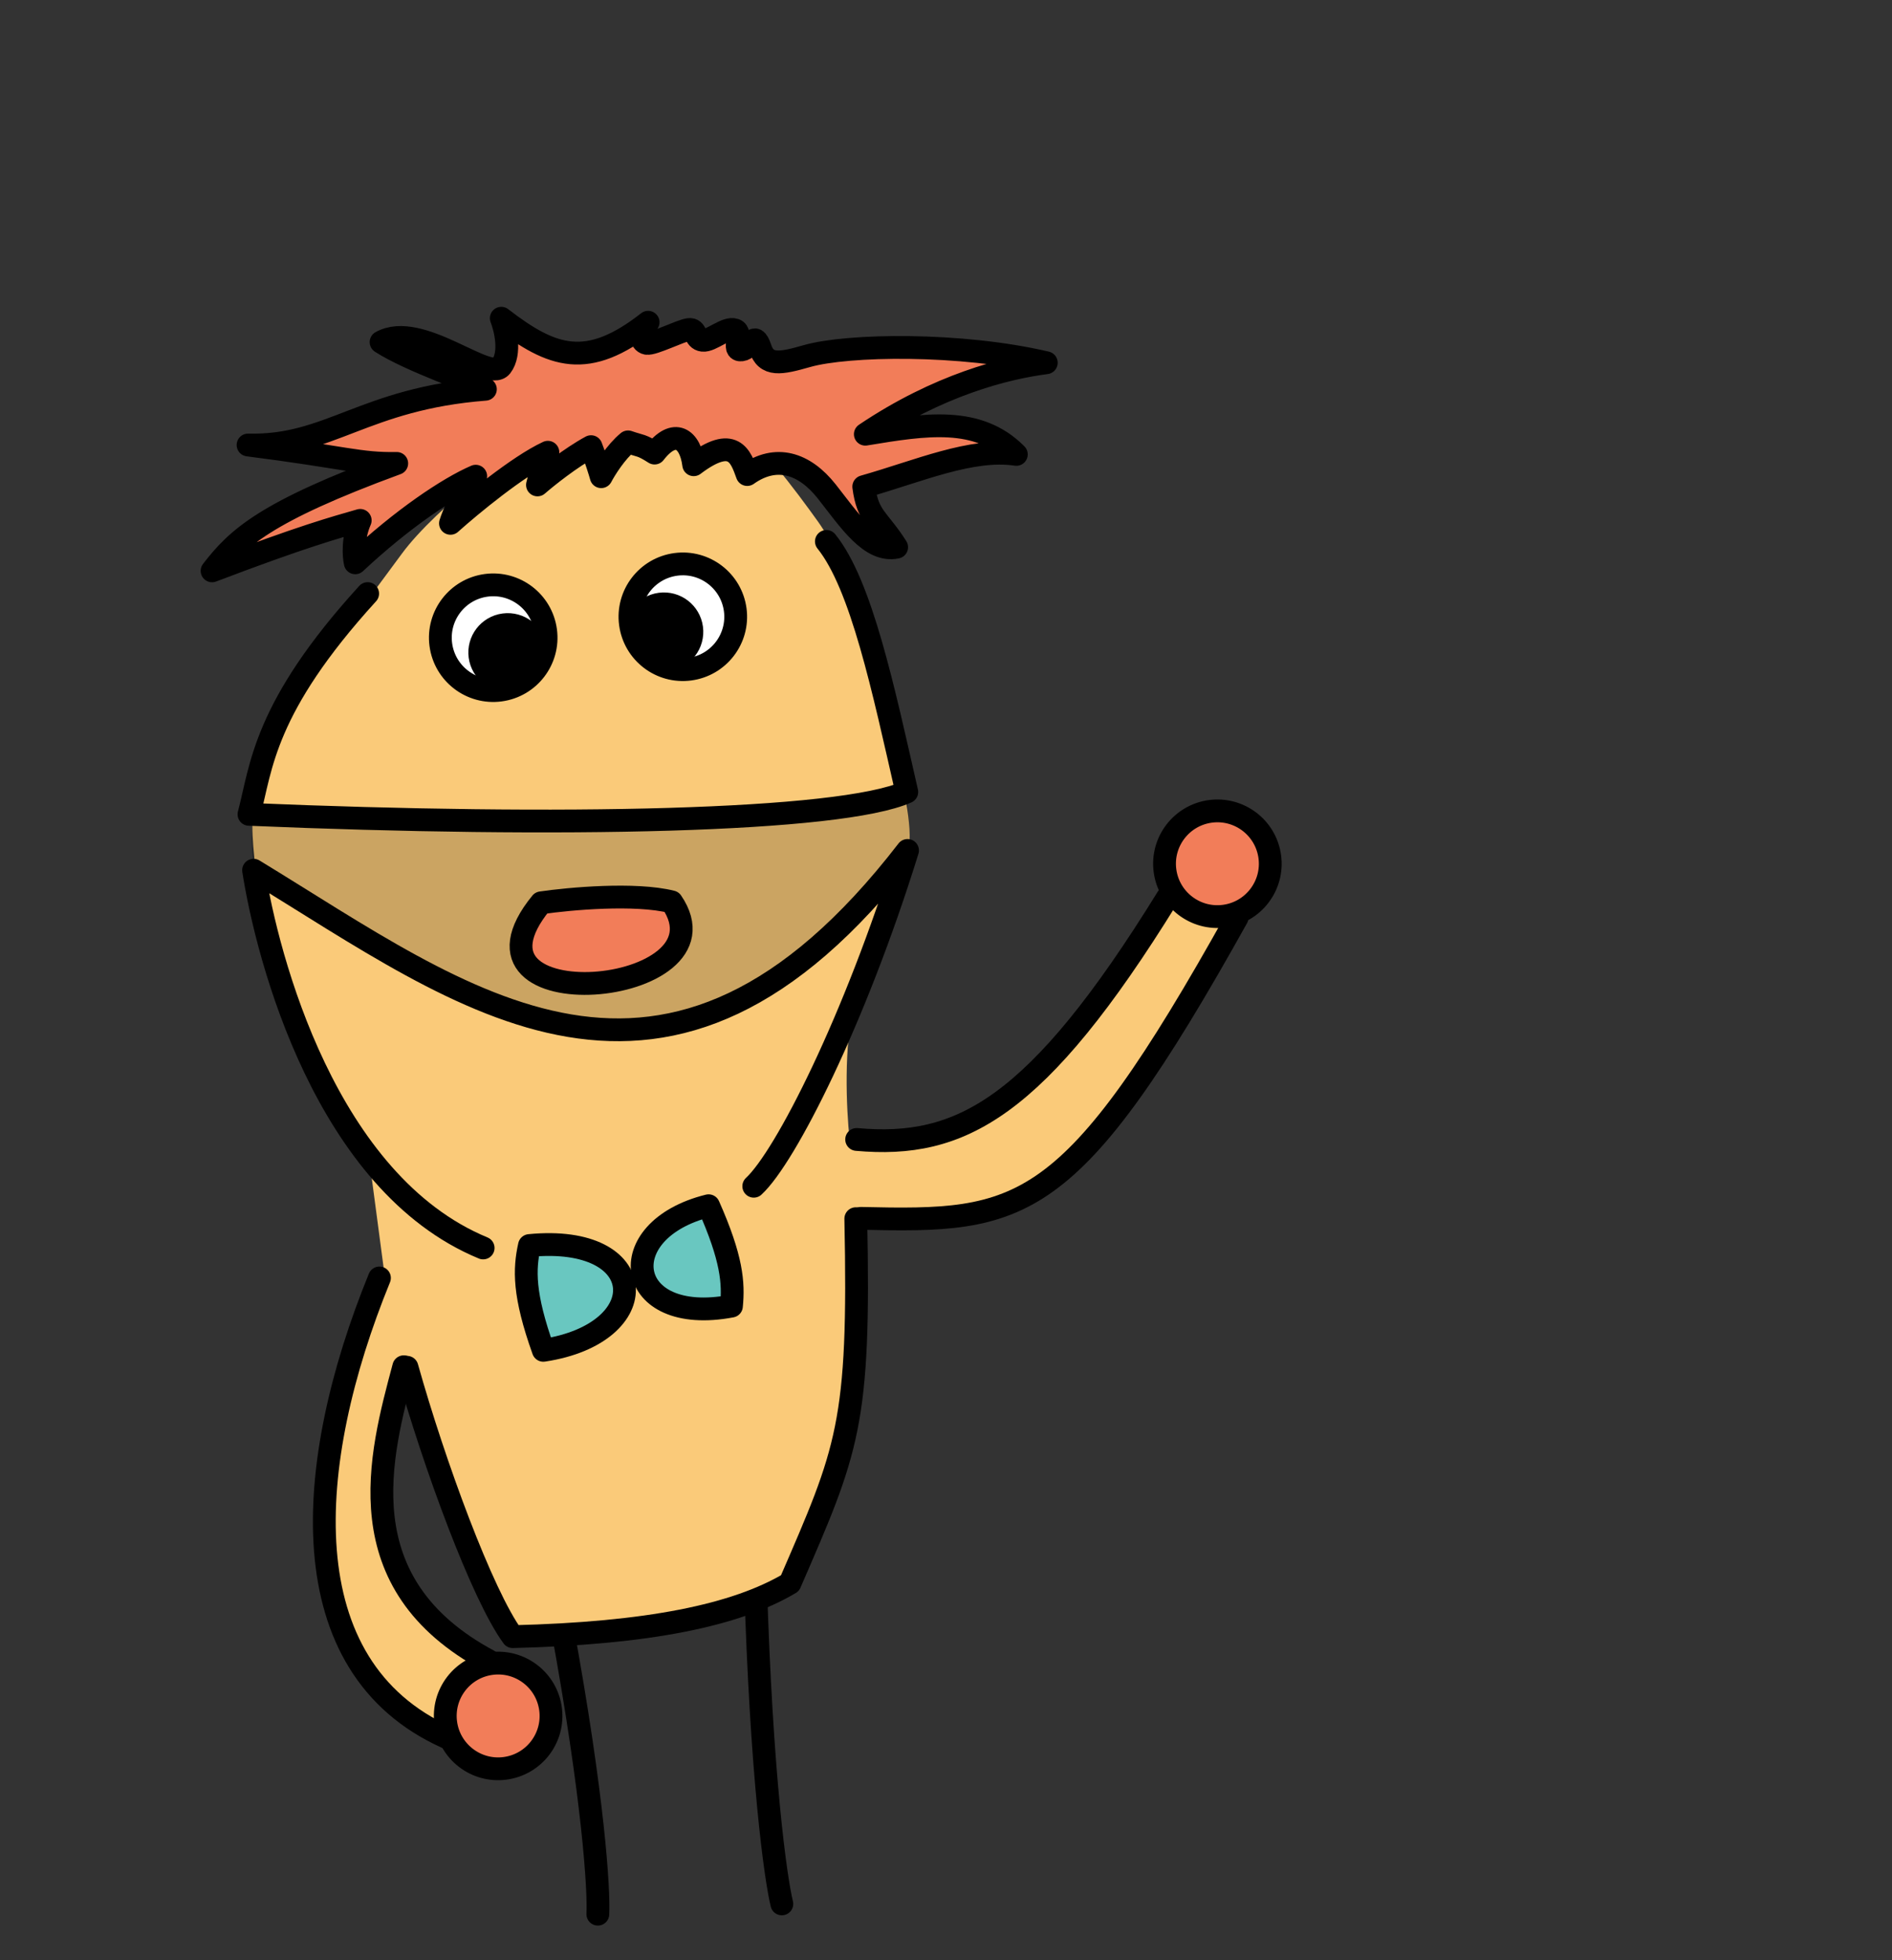
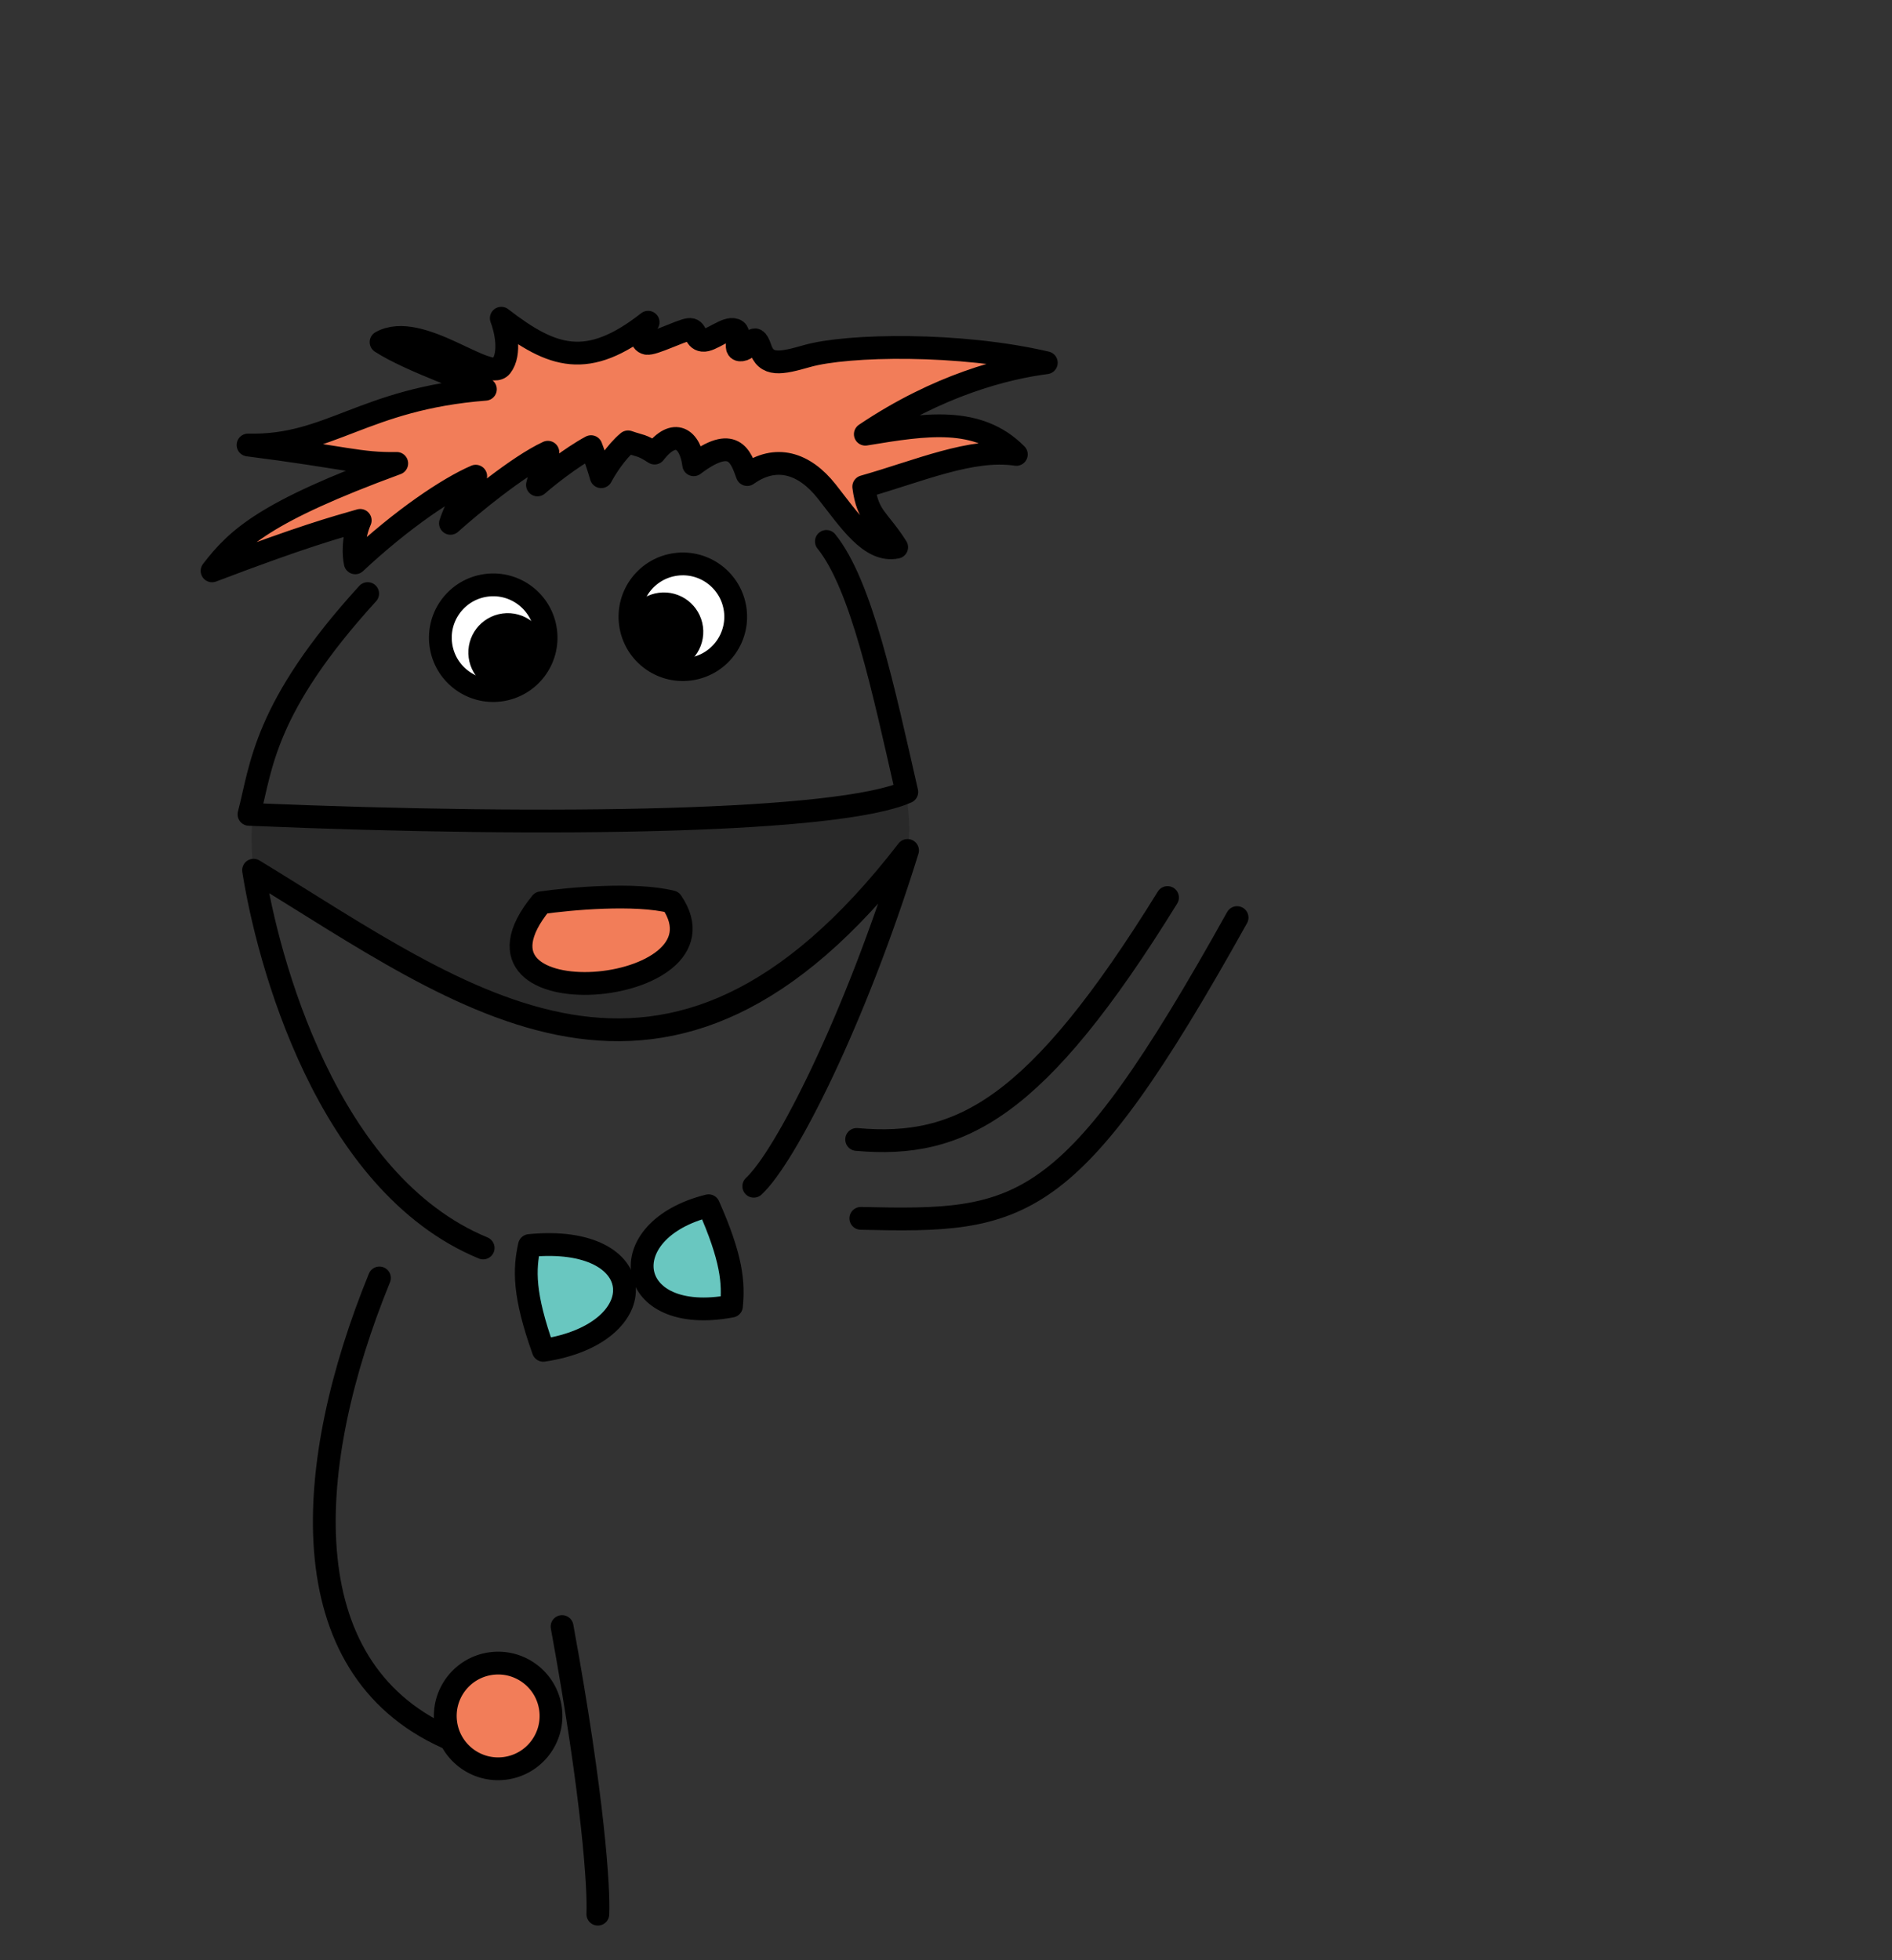
<svg xmlns="http://www.w3.org/2000/svg" width="332" height="344" viewBox="0 0 332 344" fill="none">
  <rect x="0" y="0" width="332" height="344" fill="#333333" stroke="none" />
  <path d="M98.629 285.438C104.167 315.674 105.121 331.685 104.907 335.91" stroke="black" stroke-width="4" stroke-linecap="round" />
-   <path d="M132.566 277.481C133.595 311.756 136.079 329.515 137.192 334.111" stroke="black" stroke-width="4" stroke-linecap="round" />
-   <path d="M75.568 284.717L84.144 291.286L81.85 304.432L72.31 301.66L64.672 293.866L59.559 285.738L57.043 275.064L56.739 264.463L57.76 250.018L63.325 233.87L67.492 223.778L66.679 217.648L64.863 203.946L57.638 190.961L52.142 179.948C50.6 174.77 46.224 162.973 45.526 157.709C44.618 150.857 43.901 145.449 44.505 141.699C44.988 138.7 48.752 130.374 50.574 126.585L56.808 115.485C58.893 112.763 64.556 105.285 70.523 97.156C76.491 89.027 92.108 77.295 99.17 72.445C107.078 72.131 123.837 71.964 127.604 73.813C132.313 76.125 139.925 86.49 143.526 91.517C146.408 95.538 148.454 101.015 149.118 103.251L155.235 118.952C156.375 124.791 157.359 132.21 157.554 133.686L157.555 133.688C157.937 136.572 160.479 144.675 159.297 149.601C158.352 153.542 156.43 158.42 155.587 160.367C154.551 162.705 151.979 169.137 149.974 176.154C147.969 183.171 148.533 194.813 149.066 199.757C154.305 200.531 153.754 199.136 159.354 199.862L170.341 196.938L179.816 190.912L190.329 178.878L198.414 167.9L205.104 157.473L216.904 160.679L213.437 167.743L209.562 174.494L202.606 185.69L195.773 195.035L188.435 203.346L176.723 211.869L162.66 213.733L150.978 214.181L150.244 230.789L148.549 245.691L145.222 259.341L138.501 277.844L134.005 279.907L124.603 283.722L110.901 285.538L90.204 287.18L88.189 283.044L81.229 269.29L71.276 241.256L67.3 252.79L67.196 263.077L68.582 273.534L75.568 284.717Z" fill="#FACA79" />
  <path d="M44.495 152.709C44.113 149.824 43.9 145.449 44.552 142.061L50.608 143.46L60.126 143.299L74.476 143.599L88.826 143.898L107.502 143.624L126.9 143.255L149.76 141.326L158.992 139.002C159.422 142.247 159.9 145.853 159.248 149.241C157.034 152.47 151.285 158.369 148.687 160.915L138.873 169.921L130.432 175.443L117.738 179.327L104.757 181.047C98.773 179.272 86.733 175.731 86.445 175.769C86.156 175.807 75.368 170.632 70.01 168.04C64.316 164.759 51.241 157.098 44.495 152.709Z" fill="black" fill-opacity="0.19" />
  <path d="M119.436 161.791C120.069 166.571 114.448 171.259 106.881 172.262C99.313 173.265 92.665 170.203 92.031 165.424C91.398 160.644 97.362 158.545 104.93 157.542C112.497 156.539 118.802 157.012 119.436 161.791Z" fill="#F27D59" />
  <path d="M83.478 83.565C78.614 85.66 70.516 91.108 62.337 98.766C62.061 97.58 61.849 94.429 63.208 91.319C58.612 92.646 53.294 94.067 37.212 100.179C41.61 94.476 46.508 89.809 69.618 81.322C63.032 81.439 60.681 80.276 43.527 78.091C57.876 78.438 63.751 69.977 85.174 68.308C83.184 67.099 72.07 63.4 66.868 60.038C73.71 56.22 85.756 67.133 87.955 64.282C89.714 62.001 88.695 57.707 87.965 55.845C96.927 62.755 103.071 64.896 113.729 56.55C112.112 58.226 112.345 60.03 113.474 60.25C114.603 60.471 119.42 58.015 120.863 57.828C122.306 57.642 121.818 59.539 123.307 59.714C124.797 59.888 127.403 57.35 128.939 57.886C130.475 58.42 128.323 61.633 130.127 61.4C131.931 61.167 132.232 57.827 133.374 60.98C134.398 64.369 137.037 63.788 141.636 62.479C148.711 60.465 168.471 60.112 183.599 63.658C176.385 64.591 164.667 67.572 151.844 76.197L151.993 76.173C162.348 74.47 171.624 72.944 178.342 79.742C170.487 78.556 161.12 82.701 151.567 85.402C152.266 90.813 154.116 90.941 157.341 96.026C152.698 96.992 149.019 91.233 145.073 86.241C141.127 81.25 136.158 79.691 131.12 83.276C129.979 80.123 128.745 76.248 121.729 81.556C121.123 76.866 118.318 75.028 114.862 79.509C112.465 77.985 112.512 78.346 110.207 77.543C108.085 79.285 106.182 82.342 105.495 83.654C105.266 82.827 104.589 80.617 103.714 78.382C100.149 80.31 95.961 83.663 94.312 85.099C94.549 84.09 95.245 81.531 96.138 79.361C90.879 81.801 82.552 88.697 79.046 91.839C79.476 90.439 80.965 86.823 83.478 83.565Z" fill="#F27D59" stroke="black" stroke-width="4" stroke-linecap="round" stroke-linejoin="round" />
  <circle cx="86.549" cy="111.91" r="9.276" transform="rotate(-7.55 86.549 111.91)" fill="white" stroke="black" stroke-width="4" />
  <circle cx="119.819" cy="108.235" r="9.276" transform="rotate(-7.55 119.819 108.235)" fill="white" stroke="black" stroke-width="4" />
-   <circle cx="213.623" cy="151.576" r="9.276" transform="rotate(-7.55 213.623 151.576)" fill="#F27D59" stroke="black" stroke-width="4" />
  <circle cx="87.411" cy="301.124" r="9.276" transform="rotate(-7.55 87.411 301.124)" fill="#F27D59" stroke="black" stroke-width="4" />
  <circle cx="116.5" cy="110.877" r="4.911" transform="rotate(-7.55 116.5 110.877)" fill="black" stroke="black" stroke-width="4" />
  <circle cx="89.095" cy="114.509" r="4.911" transform="rotate(-7.55 89.095 114.509)" fill="black" stroke="black" stroke-width="4" />
  <path d="M64.515 104.167C46.256 124.199 45.886 134.545 43.692 142.908C98.301 145.21 147.337 144.215 159.119 138.984C155.001 120.924 151.157 102.636 145.01 95.012" stroke="black" stroke-width="4" stroke-linecap="round" stroke-linejoin="round" />
  <path d="M84.78 219.001C57.219 207.61 46.912 168.166 44.496 152.709C81.615 175.308 116.974 204.012 159.249 149.241C149.996 179.088 137.825 203.028 132.268 208.167" stroke="black" stroke-width="4" stroke-linecap="round" stroke-linejoin="round" />
  <path d="M94.964 158.43C77.792 179.467 129.327 175.064 117.859 158.265C111.464 156.658 99.931 157.705 94.964 158.43Z" stroke="black" stroke-width="4" stroke-linecap="round" stroke-linejoin="round" />
  <path d="M92.903 218.574C114.274 216.475 115.125 233.975 95.341 236.964C91.839 227.154 91.987 222.732 92.903 218.574Z" fill="#69C7C0" stroke="black" stroke-width="4" stroke-linecap="round" stroke-linejoin="round" />
  <path d="M128.351 229.206C109.53 232.767 107.017 215.897 124.337 211.587C128.439 220.828 128.75 225.117 128.351 229.206Z" fill="#69C7C0" stroke="black" stroke-width="4" stroke-linecap="round" stroke-linejoin="round" />
-   <path d="M71.413 239.936C76.191 256.956 84.59 279.851 89.969 287.21C113.741 286.628 129.103 283.491 138.626 277.826C148.739 254.47 150.935 250.076 150.171 213.862" stroke="black" stroke-width="4" stroke-linecap="round" stroke-linejoin="round" />
  <path d="M150.322 199.959C168.517 201.584 181.91 194.672 204.87 157.505" stroke="black" stroke-width="4" stroke-linecap="round" stroke-linejoin="round" />
  <path d="M151.056 213.805C179.395 214.452 187.736 213.714 217.078 161.025" stroke="black" stroke-width="4" stroke-linecap="round" stroke-linejoin="round" />
  <path d="M66.583 224.263C53.29 256.846 50.666 292.418 78.37 304.891" stroke="black" stroke-width="4" stroke-linecap="round" stroke-linejoin="round" />
-   <path d="M70.85 239.843C66.679 255.439 60.483 277.909 85.759 291.437" stroke="black" stroke-width="4" stroke-linecap="round" stroke-linejoin="round" />
</svg>